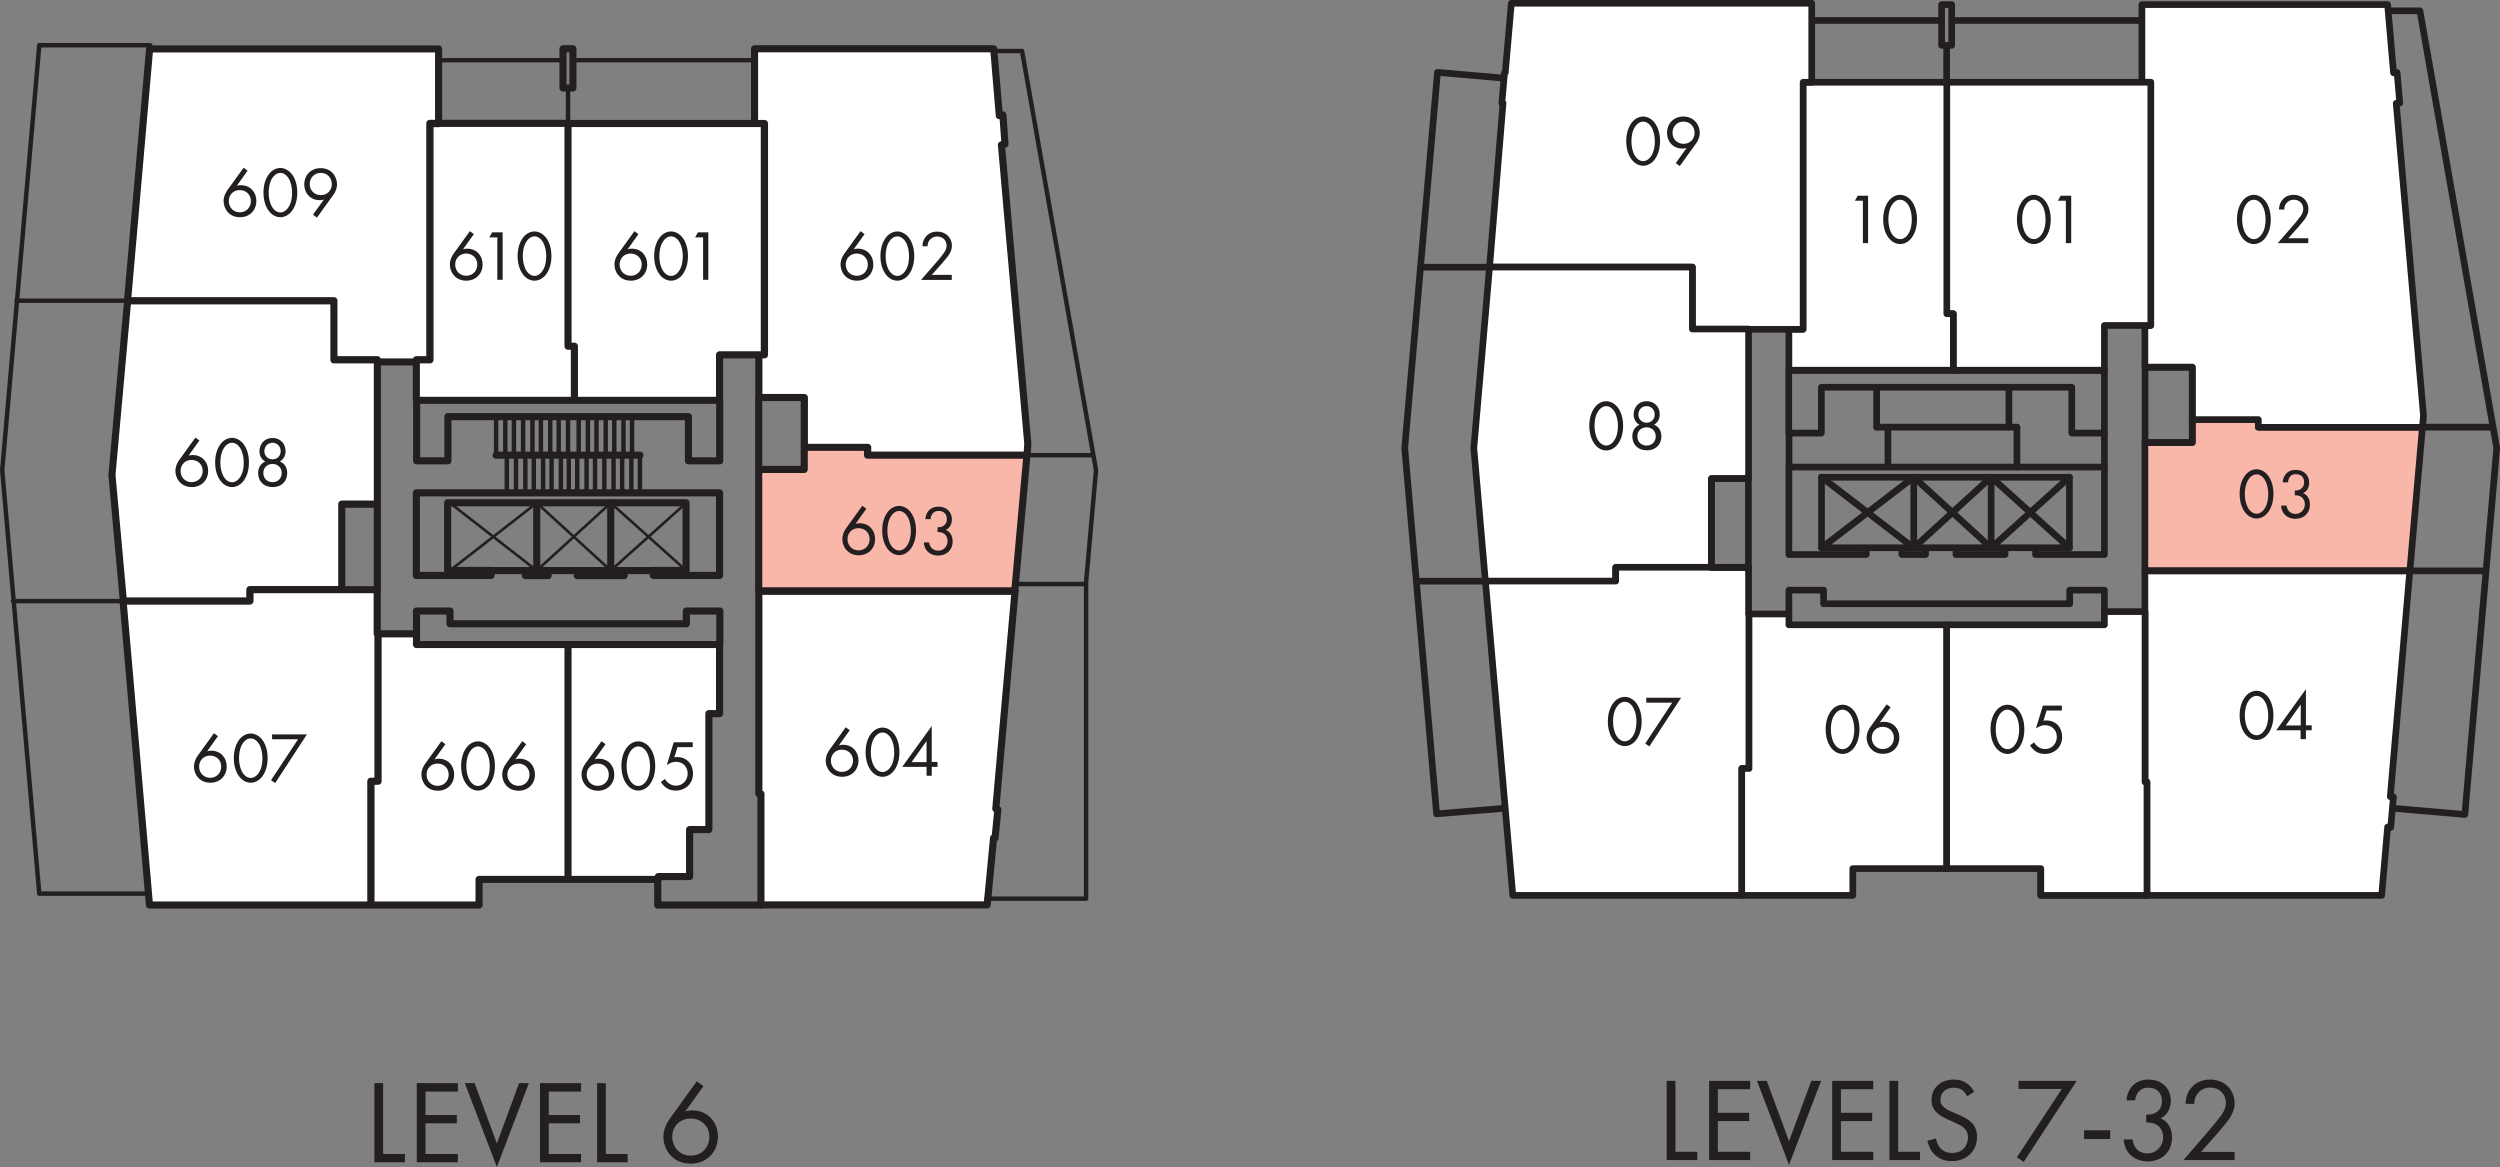
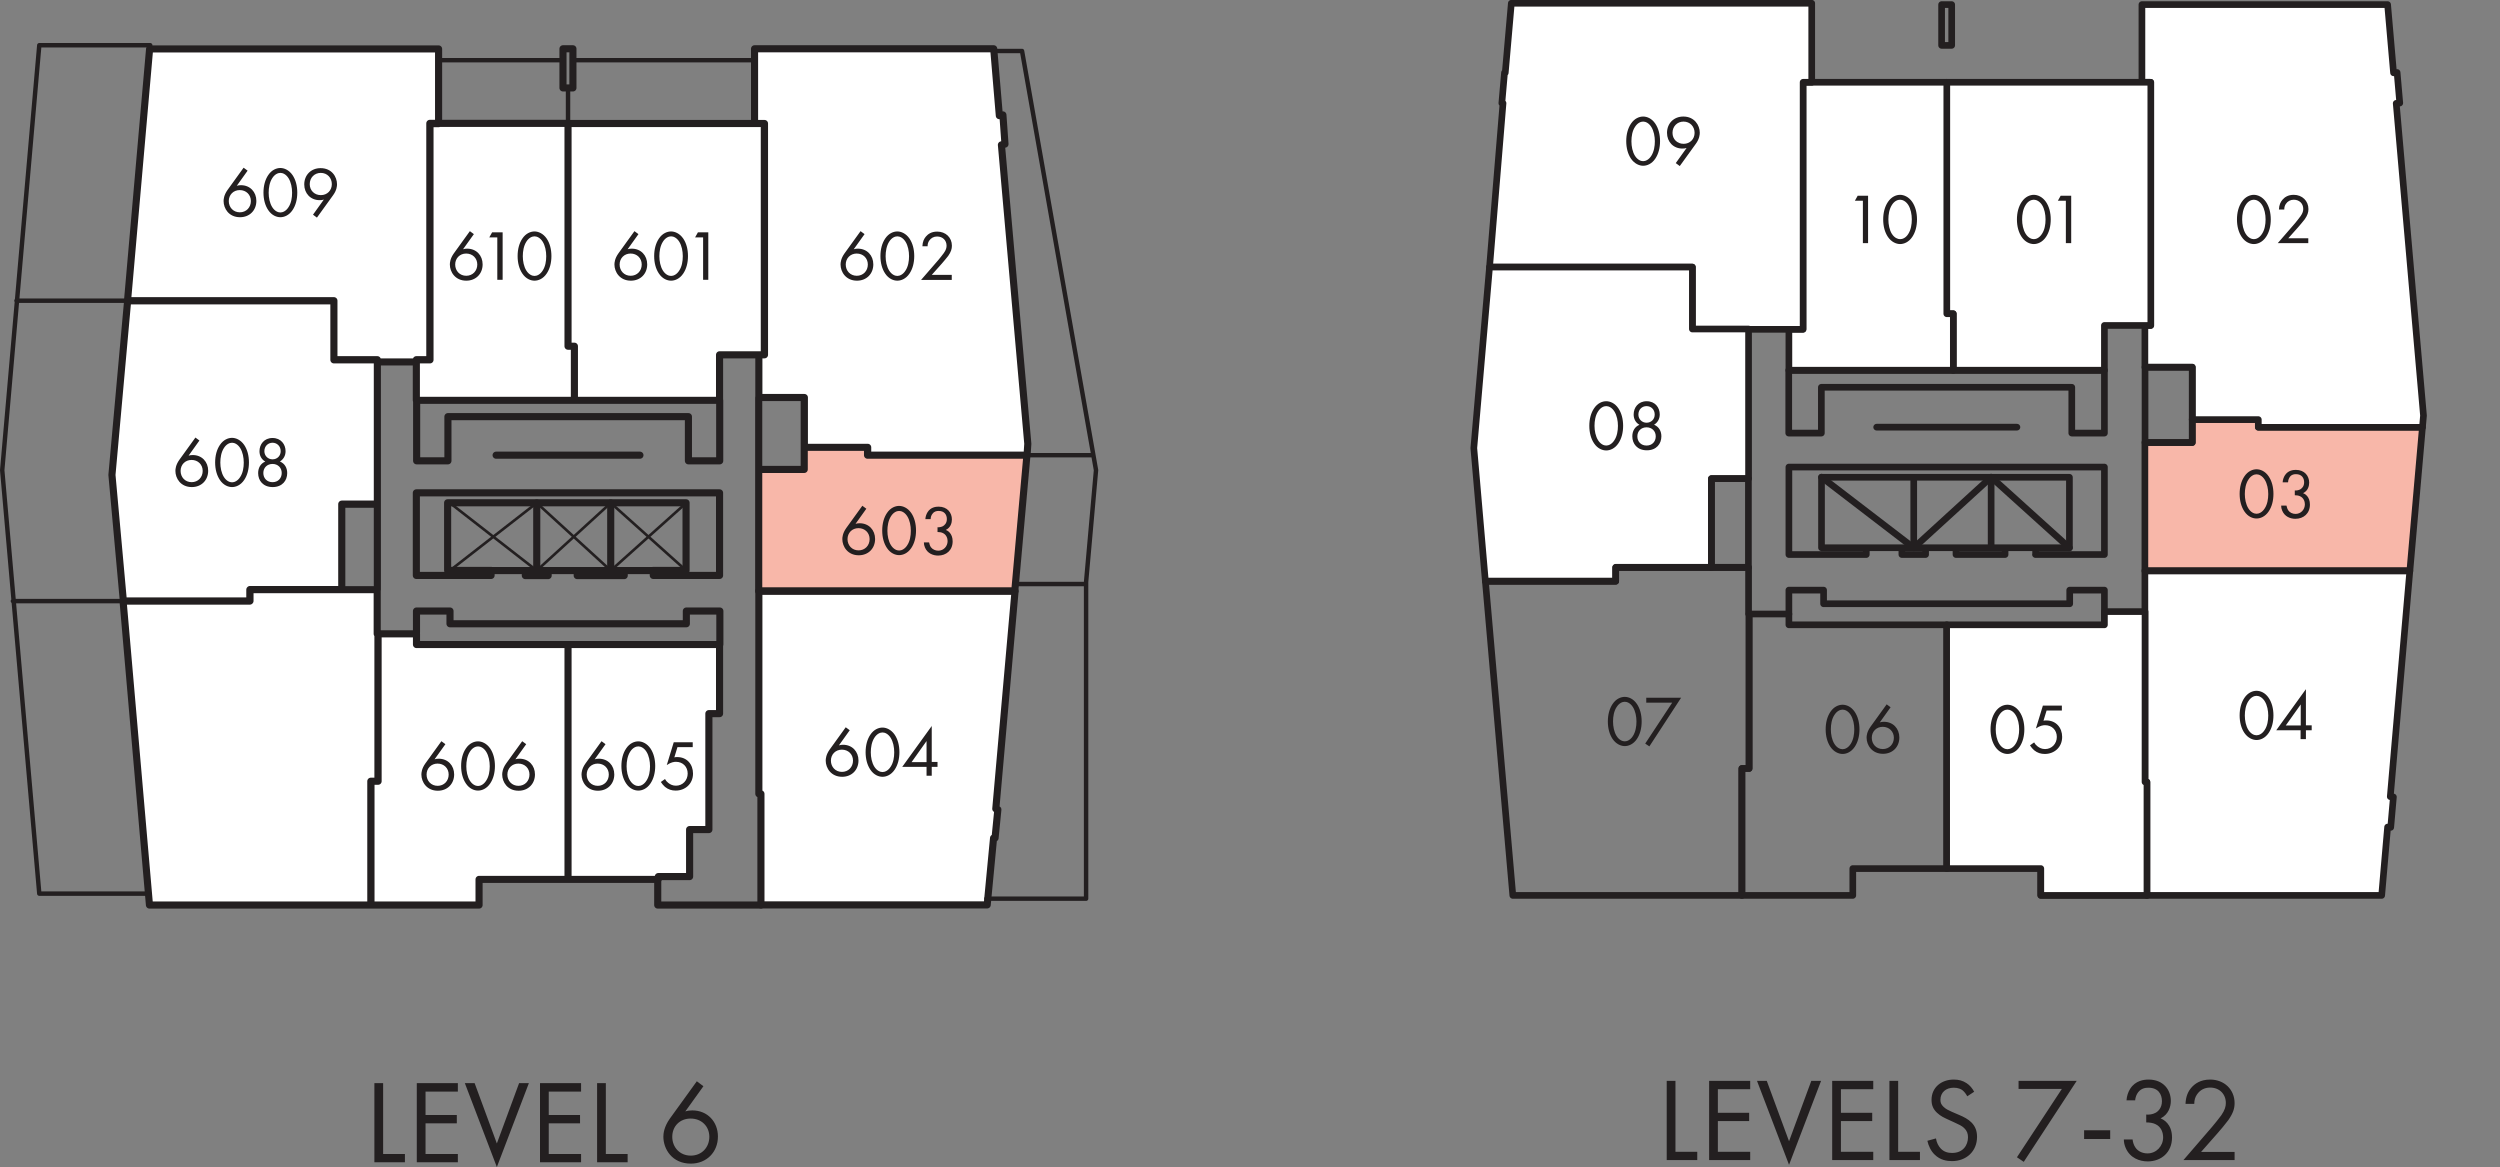
<svg xmlns="http://www.w3.org/2000/svg" id="Layer_2" data-name="Layer 2" viewBox="0 0 168.61 78.71">
  <rect x="0" y="0" width="168.61" height="78.71" fill="#808080" stroke="none" />
  <defs>
    <style> .cls-1 { stroke-width: .45px; } .cls-1, .cls-2, .cls-3, .cls-4, .cls-5 { fill: none; stroke-linecap: round; stroke-linejoin: round; } .cls-1, .cls-3, .cls-4, .cls-5 { stroke: #231f20; } .cls-2 { stroke: #939598; stroke-width: .35px; } .cls-3 { stroke-width: .3px; } .cls-6 { fill: #f8b7a9; } .cls-6, .cls-7, .cls-8 { stroke-width: 0px; } .cls-4 { stroke-width: .48px; } .cls-7 { fill: #231f20; } .cls-8 { fill: #fff; } .cls-5 { stroke-width: .18px; } </style>
  </defs>
  <g id="Layer_1-2" data-name="Layer 1">
    <g>
      <polygon class="cls-6" points="163.37 28.81 152.31 28.81 152.31 28.3 147.86 28.3 147.86 29.85 144.67 29.85 144.67 38.5 145.15 38.5 162.53 38.5 163.37 28.81" />
      <polygon class="cls-2" points="163.38 28.81 152.31 28.81 152.31 28.29 147.86 28.29 147.86 29.84 144.66 29.84 144.66 38.51 145.15 38.51 162.53 38.51 163.38 28.81" />
-       <path class="cls-1" d="M122.85,36.95l6.22-4.77,5.22,4.77,5.28-4.77M122.85,32.18l6.22,4.77,5.22-4.77,5.28,4.77" />
-       <path class="cls-1" d="M141.93,31.5v-2.29M120.66,31.5v-2.29M95.8,18.02h4.67M95.52,39.2h4.67M101.44,5.27l-4.49-.39-2.21,25.34,2.15,24.67,4.63-.38M161.07.73h2.14l5.18,29.49-2.15,24.71-4.88-.42M131.29,5.55v-2.49M131.64,1.38h12.83M122.18,1.38h8.77M168.14,28.81h-4.76M167.67,38.5h-5.13M127.33,28.81v2.69M126.57,26.12v2.69M135.49,26.12v2.69M136.03,28.81v2.69" />
+       <path class="cls-1" d="M122.85,36.95M122.85,32.18l6.22,4.77,5.22-4.77,5.28,4.77" />
      <polygon class="cls-8" points="161.21 53.73 162.53 38.49 145.14 38.49 144.66 38.49 144.66 52.74 144.79 52.74 144.79 60.39 160.63 60.39 161.03 55.78 161.24 55.8 161.42 53.75 161.21 53.73" />
      <polygon class="cls-1" points="161.21 53.73 162.53 38.49 145.14 38.49 144.66 38.49 144.66 52.74 144.79 52.74 144.79 60.39 160.63 60.39 161.03 55.78 161.24 55.8 161.42 53.75 161.21 53.73" />
      <polygon class="cls-1" points="162.53 38.51 144.66 38.51 144.66 29.84 147.85 29.84 147.85 28.29 152.31 28.29 152.31 28.8 163.38 28.8 162.53 38.51" />
      <polygon class="cls-8" points="163.38 28.82 152.31 28.82 152.31 28.3 147.85 28.3 147.85 24.77 144.66 24.77 144.66 21.95 145.04 21.95 145.04 5.55 144.46 5.55 144.46 .31 161.03 .31 161.43 4.91 161.67 4.89 161.85 6.95 161.61 6.97 163.45 28.03 163.38 28.82" />
      <polygon class="cls-1" points="163.38 28.82 152.31 28.82 152.31 28.3 147.85 28.3 147.85 24.77 144.66 24.77 144.66 21.95 145.04 21.95 145.04 5.55 144.46 5.55 144.46 .31 161.03 .31 161.43 4.91 161.67 4.89 161.85 6.95 161.61 6.97 163.45 28.03 163.38 28.82" />
      <polygon class="cls-8" points="145.06 5.55 131.29 5.55 131.29 21.16 131.73 21.16 131.73 24.98 141.93 24.98 141.93 21.95 145.06 21.95 145.06 5.55" />
      <polygon class="cls-1" points="145.06 5.55 131.29 5.55 131.29 21.16 131.73 21.16 131.73 24.98 141.93 24.98 141.93 21.95 145.06 21.95 145.06 5.55" />
      <polygon class="cls-8" points="131.3 5.55 131.3 21.16 131.74 21.16 131.74 24.98 120.65 24.98 120.65 22.2 121.59 22.2 121.59 5.55 131.3 5.55" />
      <polygon class="cls-1" points="131.3 5.55 131.3 21.16 131.74 21.16 131.74 24.98 120.65 24.98 120.65 22.2 121.59 22.2 121.59 5.55 131.3 5.55" />
      <polygon class="cls-8" points="101.52 4.91 101.93 .22 122.19 .22 122.19 5.55 121.61 5.55 121.61 22.21 114.14 22.21 114.14 18.02 100.46 18.02 101.37 6.96 101.29 6.96 101.47 4.9 101.52 4.91" />
      <polygon class="cls-1" points="101.52 4.91 101.93 .22 122.19 .22 122.19 5.55 121.61 5.55 121.61 22.21 114.14 22.21 114.14 18.02 100.46 18.02 101.37 6.96 101.29 6.96 101.47 4.9 101.52 4.91" />
      <polygon class="cls-8" points="100.46 18.01 114.14 18.01 114.14 22.19 117.93 22.19 117.93 32.28 115.43 32.28 115.43 38.28 108.97 38.28 108.97 39.21 100.18 39.21 99.4 30.22 100.46 18.01" />
      <polygon class="cls-1" points="100.46 18.01 114.14 18.01 114.14 22.19 117.93 22.19 117.93 32.28 115.43 32.28 115.43 38.28 108.97 38.28 108.97 39.21 100.18 39.21 99.4 30.22 100.46 18.01" />
-       <polygon class="cls-8" points="100.18 39.19 108.97 39.19 108.97 38.26 117.93 38.26 117.93 41.41 117.97 41.41 117.97 51.83 117.49 51.83 117.49 60.39 102.03 60.39 100.18 39.19" />
      <polygon class="cls-1" points="100.18 39.19 108.97 39.19 108.97 38.26 117.93 38.26 117.93 41.41 117.97 41.41 117.97 51.83 117.49 51.83 117.49 60.39 102.03 60.39 100.18 39.19" />
      <path class="cls-1" d="M144.67,29.85h3.19v-5.09h-3.19v5.09ZM115.42,32.28h2.5v6h-2.5v-6Z" />
-       <polygon class="cls-8" points="117.47 60.39 124.96 60.39 124.96 58.58 131.31 58.58 131.31 42.14 120.65 42.14 120.65 41.41 117.96 41.41 117.96 51.83 117.47 51.83 117.47 60.39" />
      <polygon class="cls-1" points="117.47 60.39 124.96 60.39 124.96 58.58 131.31 58.58 131.31 42.14 120.65 42.14 120.65 41.41 117.96 41.41 117.96 51.83 117.47 51.83 117.47 60.39" />
      <path class="cls-1" d="M130.95.31h.68v2.75h-.68V.31ZM134.29,36.94v-4.75M129.07,36.94v-4.75M135.23,36.94h2.05M129.87,36.94h2.05M125.87,36.94h2.4M136.03,28.81h-9.46M120.65,24.97h21.28v4.24h-2.2v-3.09h-16.89v3.09h-2.2v-4.24ZM137.28,37.4h4.65v-5.9h-21.28v5.9h5.22v-.46h-3.02v-4.75h16.72v4.75h-2.28v.46ZM128.27,37.4h1.6v-.46h-1.6v.46ZM131.92,37.4h3.31v-.46h-3.31v.46ZM120.65,41.42v-1.62h2.34v.92h16.6v-.92h2.34v2.35M137.64,58.58v1.8h7.16" />
      <polygon class="cls-8" points="131.29 42.14 141.93 42.14 141.93 41.25 144.67 41.25 144.67 52.74 144.8 52.74 144.8 60.39 137.64 60.39 137.64 58.58 131.29 58.58 131.29 42.14" />
      <polygon class="cls-1" points="131.29 42.14 141.93 42.14 141.93 41.25 144.67 41.25 144.67 52.74 144.8 52.74 144.8 60.39 137.64 60.39 137.64 58.58 131.29 58.58 131.29 42.14" />
      <path class="cls-7" d="M150.71,78.23v-.54h-2.26l1.11-1.26c.22-.25.5-.58.73-.89.32-.46.42-.78.42-1.14,0-.92-.7-1.59-1.65-1.59-.66,0-1.04.29-1.26.54-.21.24-.38.57-.4,1.1h.59c0-.27.07-.47.18-.63.2-.3.51-.47.89-.47.63,0,1.06.44,1.06,1.04,0,.22-.06.47-.3.82-.13.19-.49.62-.62.78l-1.94,2.25h3.45ZM144,74.22c.02-.22.1-.42.21-.56.21-.26.47-.3.69-.3.66,0,.91.44.91.91s-.28.71-.45.79c-.17.09-.4.13-.61.11v.53c.21,0,.44.03.61.11.41.18.53.59.53.9,0,.59-.46,1.08-1.05,1.08-.34,0-.65-.14-.82-.4-.1-.14-.17-.34-.19-.54h-.59c0,.19.04.37.12.56.29.69.94.92,1.49.92.91,0,1.64-.61,1.64-1.61,0-.92-.58-1.22-.77-1.29.54-.27.69-.8.69-1.18,0-.74-.5-1.44-1.5-1.44-.32,0-.89.07-1.24.62-.14.22-.23.49-.25.78h.59ZM140.56,76.82h1.76v-.59h-1.76v.59ZM136.03,78.05l.46.31,3.57-5.46h-3.92v.54h2.92l-3.03,4.61ZM133.15,73.64c-.12-.23-.3-.45-.52-.59-.26-.17-.53-.24-.86-.24-.86,0-1.5.55-1.5,1.37,0,.4.14.65.37.87.24.23.5.34.71.44l.48.22c.28.13.49.22.64.37.19.18.26.38.26.62,0,.54-.34,1.06-1.07,1.06-.27,0-.54-.06-.77-.3-.15-.16-.28-.4-.32-.68l-.58.16c.07.32.23.69.5.94.37.36.81.43,1.16.43.96,0,1.69-.65,1.69-1.64,0-.38-.11-.7-.38-.97-.22-.22-.51-.37-.82-.5l-.51-.22c-.2-.09-.4-.18-.56-.34-.14-.14-.2-.26-.2-.46,0-.5.37-.82.9-.82.3,0,.5.1.6.18.12.1.24.26.31.4l.47-.31ZM127.43,72.9v5.34h2.06v-.56h-1.47v-4.78h-.59ZM126.34,72.9h-2.77v5.34h2.77v-.56h-2.18v-2.07h2.11v-.56h-2.11v-1.59h2.18v-.56ZM118.5,72.9l2.16,5.66,2.16-5.66h-.66l-1.5,4.07-1.5-4.07h-.66ZM118.04,72.9h-2.77v5.34h2.77v-.56h-2.18v-2.07h2.11v-.56h-2.11v-1.59h2.18v-.56ZM112.41,72.9v5.34h2.06v-.56h-1.47v-4.78h-.59Z" />
      <path class="cls-7" d="M128.15,13.47c.16,0,.38.09.55.35.17.27.24.64.24.98s-.06.7-.24.98c-.17.27-.39.35-.55.35s-.38-.09-.55-.35c-.17-.27-.24-.64-.24-.98s.06-.7.24-.98c.17-.27.39-.35.55-.35M128.15,16.46c.25,0,.58-.12.82-.48.21-.31.32-.72.32-1.18s-.11-.87-.32-1.18c-.24-.35-.57-.48-.82-.48s-.58.12-.82.48c-.21.31-.32.72-.32,1.18s.11.87.32,1.18c.24.35.57.48.82.48M125.64,16.4h.35v-3.2h-.7l-.19.34h.54v2.87Z" />
      <path class="cls-7" d="M139.33,16.4h.36v-3.2h-.71l-.19.34h.54v2.87ZM137.17,13.47c.16,0,.38.09.55.35.17.27.24.64.24.98s-.06.7-.24.97c-.17.27-.39.36-.55.36s-.38-.09-.55-.36c-.17-.27-.24-.64-.24-.97s.06-.7.24-.98c.17-.27.39-.35.55-.35M137.17,16.46c.25,0,.58-.12.82-.48.21-.31.32-.72.32-1.18s-.11-.87-.32-1.18c-.24-.35-.57-.48-.82-.48s-.58.12-.82.48c-.21.31-.32.72-.32,1.18s.11.87.32,1.18c.24.36.57.48.82.48" />
      <path class="cls-7" d="M155.68,16.4v-.33h-1.35l.67-.75c.13-.15.3-.35.44-.53.19-.27.25-.47.25-.69,0-.55-.42-.96-.99-.96-.4,0-.62.17-.76.33-.12.14-.23.34-.24.66h.36c0-.16.04-.28.11-.38.12-.18.31-.28.53-.28.38,0,.64.26.64.62,0,.13-.03.28-.18.49-.08.12-.29.37-.37.47l-1.17,1.35h2.07ZM152.01,13.47c.16,0,.38.09.55.35.17.27.24.64.24.98s-.06.7-.24.97c-.17.27-.39.36-.55.36s-.38-.09-.55-.36c-.17-.27-.24-.64-.24-.97s.06-.7.24-.98c.17-.27.39-.35.55-.35M152.01,16.46c.25,0,.58-.12.82-.48.21-.31.32-.72.32-1.18s-.11-.87-.32-1.18c-.24-.35-.57-.48-.82-.48s-.58.12-.82.48c-.21.31-.32.72-.32,1.18s.11.87.32,1.18c.24.36.57.48.82.48" />
      <path class="cls-7" d="M113.54,8.2c.45,0,.75.34.75.76s-.31.74-.74.74-.75-.31-.75-.74.31-.76.75-.76M113.29,11.2l1.09-1.51c.24-.33.26-.62.26-.74,0-.5-.36-1.09-1.11-1.09-.64,0-1.1.46-1.1,1.1,0,.6.42,1.06,1.04,1.06.1,0,.19-.01.28-.04l-.73,1.02.27.2ZM110.82,8.2c.16,0,.38.09.55.36.17.27.24.64.24.97s-.06.7-.24.98c-.17.27-.39.36-.55.36s-.38-.09-.55-.36c-.17-.27-.24-.64-.24-.98s.06-.7.24-.97c.17-.27.39-.36.55-.36M110.82,11.18c.25,0,.58-.12.82-.48.21-.31.32-.72.32-1.18s-.11-.87-.32-1.18c-.24-.36-.57-.48-.82-.48s-.58.12-.82.48c-.21.31-.32.72-.32,1.18s.11.87.32,1.18c.24.35.57.48.82.48" />
      <path class="cls-7" d="M111.05,30.05c-.37,0-.62-.26-.62-.62s.26-.61.62-.61.62.25.62.61-.25.62-.62.62M111.05,28.51c-.31,0-.55-.24-.55-.55,0-.35.25-.57.55-.57s.55.22.55.57c0,.32-.24.55-.55.55M111.55,28.65c.25-.15.39-.4.39-.7,0-.46-.31-.89-.88-.89s-.88.43-.88.89c0,.3.13.55.39.7-.33.14-.48.44-.48.78,0,.5.33.94.98.94s.98-.44.98-.94c0-.35-.16-.64-.48-.78M108.33,27.39c.16,0,.38.09.55.36.17.27.24.64.24.97s-.06.7-.24.97c-.17.27-.39.36-.55.36s-.38-.09-.55-.36c-.17-.27-.24-.64-.24-.97s.06-.7.24-.97c.17-.27.39-.36.55-.36M108.33,30.38c.25,0,.58-.12.82-.48.21-.31.32-.72.32-1.18s-.11-.87-.32-1.18c-.24-.36-.57-.48-.82-.48s-.58.12-.82.48c-.21.31-.32.72-.32,1.18s.11.87.32,1.18c.24.36.57.48.82.48" />
      <path class="cls-7" d="M110.96,50.15l.28.19,2.14-3.28h-2.35v.33h1.75l-1.82,2.76ZM109.58,47.33c.16,0,.38.09.55.36.17.27.24.64.24.97s-.06.7-.24.98c-.17.27-.39.36-.55.36s-.38-.09-.55-.36c-.17-.27-.24-.64-.24-.98s.06-.7.24-.97c.17-.27.39-.36.55-.36M109.58,50.32c.25,0,.58-.12.82-.48.21-.31.32-.72.32-1.18s-.11-.87-.32-1.18c-.24-.36-.57-.48-.82-.48s-.58.12-.82.48c-.21.31-.32.72-.32,1.18s.11.87.32,1.18c.24.35.57.48.82.48" />
      <path class="cls-7" d="M126.99,50.52c-.45,0-.75-.34-.75-.76s.31-.74.74-.74.75.31.75.74-.31.76-.75.76M127.24,47.51l-1.09,1.51c-.24.34-.26.61-.26.73,0,.5.36,1.09,1.11,1.09.64,0,1.1-.46,1.1-1.1,0-.6-.42-1.06-1.04-1.06-.1,0-.19.01-.28.04l.73-1.02-.27-.2ZM124.27,47.86c.16,0,.38.09.55.36.17.27.24.64.24.97s-.06.7-.24.98c-.17.27-.39.36-.55.36s-.38-.09-.55-.36c-.17-.27-.24-.64-.24-.98s.06-.7.24-.97c.17-.27.39-.36.55-.36M124.27,50.85c.25,0,.58-.12.82-.48.21-.31.32-.72.32-1.18s-.11-.87-.32-1.18c-.24-.36-.57-.48-.82-.48s-.58.12-.82.48c-.21.31-.32.72-.32,1.18s.11.87.32,1.18c.24.35.57.48.82.48" />
      <path class="cls-7" d="M139.05,47.59h-1.27l-.47,1.54c.29-.2.5-.22.62-.22.46,0,.79.33.79.79s-.34.82-.79.82c-.22,0-.38-.08-.52-.19-.1-.08-.16-.15-.22-.26l-.28.2c.08.13.18.24.28.33.22.18.46.25.72.25.63,0,1.17-.44,1.17-1.15,0-.62-.41-1.11-1.06-1.11-.08,0-.14,0-.2.02l.21-.69h1.03v-.33ZM135.39,47.86c.16,0,.38.09.55.36.17.27.24.64.24.97s-.06.7-.24.98c-.17.27-.39.36-.55.36s-.38-.09-.55-.36c-.17-.27-.24-.64-.24-.98s.06-.7.24-.97c.17-.27.39-.36.55-.36M135.39,50.85c.25,0,.58-.12.82-.48.21-.31.32-.72.32-1.18s-.11-.87-.32-1.18c-.24-.36-.57-.48-.82-.48s-.58.12-.82.48c-.21.31-.32.72-.32,1.18s.11.87.32,1.18c.24.35.57.48.82.48" />
      <path class="cls-7" d="M154.16,48.93l1.01-1.42v1.42h-1.01ZM155.52,46.48l-2,2.77h1.64v.6h.36v-.6h.39v-.33h-.39v-2.45ZM152.19,46.93c.16,0,.38.09.55.36.17.27.24.64.24.97s-.06.7-.24.97c-.17.27-.39.36-.55.36s-.38-.09-.55-.36c-.17-.27-.24-.64-.24-.97s.06-.7.24-.97c.17-.27.39-.36.55-.36M152.19,49.91c.25,0,.58-.12.82-.48.21-.31.32-.72.32-1.18s-.11-.87-.32-1.18c-.24-.36-.57-.48-.82-.48s-.58.12-.82.48c-.21.31-.32.72-.32,1.18s.11.87.32,1.18c.24.35.57.48.82.48" />
      <path class="cls-7" d="M154.32,32.5c0-.13.06-.25.12-.34.12-.16.28-.18.41-.18.39,0,.55.26.55.55s-.17.42-.27.48c-.1.05-.24.08-.36.07v.32c.12,0,.26.02.36.07.24.11.32.36.32.54,0,.36-.27.65-.63.65-.2,0-.39-.09-.49-.24-.06-.09-.1-.21-.12-.32h-.36c0,.12.02.22.07.34.17.41.56.55.89.55.55,0,.98-.36.98-.96,0-.55-.35-.73-.46-.77.33-.16.41-.48.41-.71,0-.44-.3-.86-.9-.86-.19,0-.53.04-.74.37-.08.13-.14.29-.15.47h.36ZM152.19,31.99c.16,0,.38.09.55.36.17.27.24.64.24.97s-.06.7-.24.97c-.17.27-.39.36-.55.36s-.38-.09-.55-.36c-.17-.27-.24-.64-.24-.97s.06-.7.24-.97c.17-.27.39-.36.55-.36M152.19,34.97c.25,0,.58-.12.82-.48.21-.31.32-.72.32-1.18s-.11-.87-.32-1.18c-.24-.36-.57-.48-.82-.48s-.58.12-.82.48c-.21.31-.32.72-.32,1.18s.11.87.32,1.18c.24.36.57.48.82.48" />
    </g>
    <g>
      <polygon class="cls-8" points="44.58 59.35 44.58 59.16 46.69 59.16 46.69 55.99 47.99 55.99 47.99 48.17 48.71 48.17 48.71 43.51 38.49 43.51 38.49 59.35 44.58 59.35" />
      <polygon class="cls-8" points="54.42 26.86 54.42 30.22 58.69 30.22 58.69 30.74 69.45 30.74 69.49 29.98 67.72 9.82 67.96 9.77 67.81 7.8 67.57 7.85 67.2 3.48 67.19 3.48 67.2 3.48 67.19 3.34 51.06 3.34 51.06 4.1 51.06 8.38 51.73 8.38 51.73 23.98 51.35 23.98 51.35 26.86 51.35 26.86 54.42 26.86 54.42 26.86" />
      <polygon class="cls-8" points="51.73 8.38 51.06 8.38 38.49 8.38 38.49 23.4 38.92 23.4 38.92 27.05 48.71 27.05 48.71 23.98 51.35 23.98 51.73 23.98 51.73 8.38" />
      <polygon class="cls-8" points="29.17 24.31 29.17 8.38 29.75 8.38 29.75 4.1 29.75 4.1 29.75 4.1 29.75 3.34 10.26 3.34 8.77 20.33 22.69 20.33 22.69 24.31 25.62 24.31 25.62 24.46 28.26 24.46 28.26 24.31 29.17 24.31" />
      <polygon class="cls-8" points="17.03 40.58 8.49 40.58 10.2 60.31 10.21 60.31 10.2 60.31 10.26 61.08 25.19 61.08 25.19 52.73 25.67 52.73 25.67 42.79 25.62 42.79 25.62 39.82 23.22 39.82 17.03 39.82 17.03 40.58" />
      <polygon class="cls-8" points="22.69 24.31 22.69 20.33 8.77 20.33 7.72 32.09 8.49 40.58 8.49 40.58 17.03 40.58 17.03 39.82 23.22 39.82 23.22 39.82 23.22 34.06 25.62 34.06 25.62 24.46 25.62 24.31 22.69 24.31" />
      <polygon class="cls-8" points="38.92 23.4 38.49 23.4 38.49 8.38 29.75 8.38 29.17 8.38 29.17 24.31 28.26 24.31 28.26 24.46 28.26 27.05 28.26 27.05 38.92 27.05 38.92 23.4" />
      <polygon class="cls-6" points="68.63 39.91 69.45 30.75 58.69 30.75 58.69 30.22 54.42 30.22 54.42 31.7 54.42 31.7 54.42 31.71 51.35 31.71 51.35 39.91 51.35 39.91 51.83 39.91 68.63 39.91" />
      <rect class="cls-7" x="54.42" y="30.22" width="0" height="1.49" />
      <rect class="cls-7" x="54.42" y="26.86" width="0" height="3.36" />
      <polygon class="cls-8" points="25.67 52.73 25.19 52.73 25.19 61.08 25.19 61.08 32.49 61.08 32.49 59.35 38.49 59.35 38.49 59.35 38.49 43.51 28.26 43.51 28.26 42.79 25.67 42.79 25.67 52.73 25.67 52.73" />
      <rect class="cls-7" x="25.67" y="42.79" width="0" height="9.94" />
      <polygon class="cls-8" points="67.29 56.57 67.48 54.65 67.33 54.6 68.63 39.91 68.63 39.91 51.83 39.91 51.35 39.91 51.35 53.59 51.49 53.59 51.49 61.08 66.76 61.08 66.8 60.65 66.71 60.65 66.8 60.65 67.19 56.57 67.29 56.57" />
      <path class="cls-4" d="M44.07,38.81h4.46v-5.57h-20.45v5.57h5.04v-.34h-2.93v-4.56h16.08v4.56h-2.21v.34ZM28.09,27h20.45v4.08h-2.11v-2.98h-16.22v2.98h-2.11v-4.08ZM43.16,30.7h-9.7M35.43,38.48h1.54v.34h-1.54v-.34ZM38.93,38.48h3.17v.34h-3.17v-.34ZM25.01,61.04h7.3v-1.73h6v-15.84h-10.22v-.72h-2.59v9.94h-.48v8.35ZM44.36,59.31v1.73h6.96M28.09,42.65v-1.44h2.26v.86h15.94v-.86h2.26v2.26M51.17,26.81h3.07v4.85h-3.07v-4.85ZM23.05,34.01h2.4v5.76h-2.4v-5.76ZM38.31,59.31v-15.84h10.22v4.66h-.72v7.82h-1.3v3.17h-2.11v.19h-6.1ZM68.45,39.87h-17.28v-8.21h3.07v-1.49h4.27v.53h10.75l-.82,9.17ZM69.27,30.7h-10.75v-.53h-4.27v-3.36h-3.07v-2.88h.38v-15.6h-.67V3.29h16.13l.38,4.51.24-.05.14,1.97-.24.05,1.78,20.16-.05.77ZM51.56,8.33h-13.25v15.02h.43v3.65h9.79v-3.07h3.02v-15.6ZM38.31,8.33v15.02h.43v3.65h-10.66v-2.74h.91v-15.94h9.31ZM29,8.33v15.94h-.91v.14h-2.64v-.14h-2.93v-3.98h-13.92l1.49-16.99h19.49v5.04h-.58ZM8.6,20.28h13.92v3.98h2.93v9.74h-2.4v5.76h-6.19v.77h-8.54l-.77-8.5,1.06-11.76ZM8.31,40.54h8.54v-.77h8.59v2.98h.05v9.94h-.48v8.35h-14.93l-1.78-20.5Z" />
-       <path class="cls-3" d="M34.18,30.7v2.54M43.16,30.7v2.54M42.63,28.11v2.59M33.46,28.11v2.59M34.08,28.11v2.59M34.66,28.11v2.59M35.28,28.11v2.59M35.91,28.11v2.59M36.48,28.11v2.59M37.11,28.11v2.59M37.68,28.11v2.59M38.31,28.11v2.59M39.03,28.11v2.59M39.65,28.11v2.59M40.23,28.11v2.59M40.85,28.11v2.59M41.43,28.11v2.59M42.05,28.11v2.59M42.58,30.7v2.54M41.96,30.7v2.54M41.38,30.7v2.54M40.76,30.7v2.54M40.13,30.7v2.54M39.56,30.7v2.54M38.93,30.7v2.54M38.36,30.7v2.54M37.83,30.7v2.54M37.2,30.7v2.54M36.63,30.7v2.54M36,30.7v2.54M35.43,30.7v2.54M34.8,30.7v2.54" />
      <path class="cls-4" d="M33.13,38.48h2.3M36.96,38.48h1.97M42.1,38.48h1.97" />
      <path class="cls-5" d="M30.34,33.92l5.86,4.56,4.99-4.56,5.09,4.56M30.34,38.48l5.86-4.56,4.99,4.56,5.09-4.56" />
      <path class="cls-4" d="M36.2,38.48v-4.56M41.19,38.48v-4.56" />
      <path class="cls-3" d="M10.13,3.29v-.24H2.65L.15,31.71l2.5,28.56h7.39M.87,40.54h7.44M8.6,20.28H1.11M67.01,3.44h1.92l4.99,28.27-.67,7.54v21.36h-6.72M73.25,39.39h-4.75M73.59,30.7h-4.15M29.57,4.06h8.4M38.64,4.06h12.24M38.31,8.33v-2.4" />
      <path class="cls-4" d="M67.01,56.52l-.43,4.51h-15.26v-7.49h-.14v-13.68h17.28l-1.3,14.69.14.05-.19,1.92h-.1ZM37.97,3.29h.67v2.64h-.67v-2.64Z" />
      <path class="cls-7" d="M46.59,77.94c-.74,0-1.25-.56-1.25-1.27s.51-1.23,1.24-1.23,1.26.52,1.26,1.23-.51,1.27-1.25,1.27M47,72.92l-1.82,2.52c-.4.56-.44,1.02-.44,1.22,0,.84.59,1.82,1.85,1.82,1.06,0,1.83-.77,1.83-1.83,0-.99-.7-1.76-1.73-1.76-.17,0-.32.02-.47.07l1.22-1.7-.45-.34ZM40.27,73.05v5.34h2.06v-.56h-1.47v-4.78h-.59ZM39.19,73.05h-2.77v5.34h2.77v-.56h-2.18v-2.07h2.11v-.56h-2.11v-1.58h2.18v-.56ZM31.35,73.05l2.16,5.66,2.16-5.66h-.66l-1.5,4.07-1.5-4.07h-.66ZM30.88,73.05h-2.77v5.34h2.77v-.56h-2.18v-2.07h2.11v-.56h-2.11v-1.58h2.18v-.56ZM25.25,73.05v5.34h2.06v-.56h-1.47v-4.78h-.59Z" />
      <path class="cls-7" d="M36.05,15.94c.16,0,.38.09.55.36.17.27.24.64.24.98s-.06.7-.24.97c-.17.27-.39.36-.55.36s-.38-.09-.55-.36c-.17-.27-.24-.64-.24-.97s.06-.7.24-.98c.17-.27.39-.36.55-.36M36.05,18.93c.25,0,.58-.12.82-.48.21-.31.32-.72.32-1.18s-.11-.87-.32-1.18c-.24-.35-.57-.48-.82-.48s-.58.12-.82.48c-.21.31-.32.72-.32,1.18s.11.87.32,1.18c.24.36.57.48.82.48M33.54,18.87h.36v-3.2h-.71l-.19.34h.54v2.87ZM31.45,18.6c-.45,0-.75-.34-.75-.76s.31-.74.74-.74.75.31.75.74-.31.76-.75.76M31.69,15.59l-1.09,1.51c-.24.34-.26.62-.26.74,0,.5.36,1.09,1.11,1.09.64,0,1.1-.46,1.1-1.1,0-.6-.42-1.06-1.04-1.06-.1,0-.19.01-.28.04l.73-1.02-.27-.2Z" />
      <path class="cls-7" d="M47.42,18.87h.35v-3.2h-.7l-.19.34h.54v2.87ZM45.26,15.94c.16,0,.38.09.55.36.17.27.24.64.24.98s-.06.7-.24.97c-.17.27-.39.36-.55.36s-.38-.09-.55-.36c-.17-.27-.24-.64-.24-.97s.06-.7.24-.98c.17-.27.39-.36.55-.36M45.26,18.93c.25,0,.58-.12.82-.48.21-.31.32-.72.32-1.18s-.11-.87-.32-1.18c-.24-.35-.57-.48-.82-.48s-.58.12-.82.48c-.21.31-.32.72-.32,1.18s.11.87.32,1.18c.24.36.57.48.82.48M42.54,18.6c-.45,0-.75-.34-.75-.76s.31-.74.74-.74.75.31.75.74-.31.76-.75.76M42.79,15.59l-1.09,1.51c-.24.34-.26.62-.26.74,0,.5.36,1.09,1.11,1.09.64,0,1.1-.46,1.1-1.1,0-.6-.42-1.06-1.04-1.06-.1,0-.19.01-.28.04l.73-1.02-.27-.2Z" />
      <path class="cls-7" d="M64.19,18.87v-.33h-1.35l.67-.75c.13-.15.3-.35.44-.53.19-.27.25-.47.25-.69,0-.55-.42-.95-.99-.95-.4,0-.62.17-.76.33-.12.14-.23.34-.24.66h.35c0-.16.04-.28.11-.38.12-.18.31-.28.53-.28.38,0,.64.26.64.62,0,.13-.03.28-.18.49-.08.12-.29.37-.37.47l-1.17,1.35h2.07ZM60.52,15.94c.16,0,.38.09.55.36.17.27.24.64.24.98s-.06.7-.24.97c-.17.27-.39.36-.55.36s-.38-.09-.55-.36c-.17-.27-.24-.64-.24-.97s.06-.7.24-.98c.17-.27.39-.36.55-.36M60.52,18.93c.25,0,.58-.12.82-.48.21-.31.32-.72.32-1.18s-.11-.87-.32-1.18c-.24-.35-.57-.48-.82-.48s-.58.12-.82.48c-.21.31-.32.72-.32,1.18s.11.87.32,1.18c.24.36.57.48.82.48M57.79,18.6c-.45,0-.75-.34-.75-.76s.31-.74.74-.74.75.31.75.74-.31.76-.75.76M58.04,15.59l-1.09,1.51c-.24.34-.26.62-.26.74,0,.5.36,1.09,1.11,1.09.64,0,1.1-.46,1.1-1.1,0-.6-.42-1.06-1.04-1.06-.1,0-.19.01-.28.04l.73-1.02-.27-.2Z" />
      <path class="cls-7" d="M21.63,11.66c.45,0,.75.34.75.76s-.31.74-.74.74-.75-.31-.75-.74.31-.76.75-.76M21.38,14.67l1.09-1.51c.24-.33.26-.61.26-.73,0-.5-.35-1.09-1.11-1.09-.64,0-1.1.46-1.1,1.1,0,.6.42,1.06,1.04,1.06.1,0,.19-.01.28-.04l-.73,1.02.27.2ZM18.91,11.66c.16,0,.38.09.55.36.17.27.24.64.24.98s-.06.7-.24.97c-.17.27-.39.36-.55.36s-.38-.09-.55-.36c-.17-.27-.24-.64-.24-.97s.06-.7.24-.98c.17-.27.39-.36.55-.36M18.91,14.65c.25,0,.58-.12.82-.48.21-.31.32-.72.32-1.18s-.11-.87-.32-1.18c-.24-.35-.57-.48-.82-.48s-.58.12-.82.48c-.21.31-.32.72-.32,1.18s.11.87.32,1.18c.24.36.57.48.82.48M16.18,14.32c-.45,0-.75-.34-.75-.76s.31-.74.74-.74.75.31.75.74-.31.76-.75.76M16.43,11.31l-1.09,1.51c-.24.34-.26.62-.26.74,0,.5.35,1.09,1.11,1.09.64,0,1.1-.46,1.1-1.1,0-.6-.42-1.06-1.04-1.06-.1,0-.19.01-.28.04l.73-1.02-.27-.2Z" />
      <path class="cls-7" d="M18.38,32.52c-.37,0-.62-.26-.62-.62s.26-.61.62-.61.62.25.62.61-.25.62-.62.62M18.38,30.98c-.31,0-.55-.24-.55-.55,0-.35.26-.57.55-.57s.55.22.55.57c0,.32-.24.55-.55.55M18.87,31.13c.25-.15.39-.4.39-.7,0-.46-.31-.89-.88-.89s-.88.43-.88.89c0,.3.13.55.39.7-.33.14-.48.44-.48.78,0,.5.33.94.98.94s.98-.44.98-.94c0-.35-.16-.64-.48-.78M15.65,29.86c.16,0,.38.09.55.36.17.27.24.64.24.98s-.06.7-.24.97c-.17.27-.39.36-.55.36s-.38-.09-.55-.36c-.17-.27-.24-.64-.24-.97s.06-.7.24-.98c.17-.27.39-.36.55-.36M15.65,32.85c.25,0,.58-.12.82-.48.21-.31.32-.72.32-1.18s-.11-.87-.32-1.18c-.24-.35-.57-.48-.82-.48s-.58.12-.82.48c-.21.31-.32.72-.32,1.18s.11.87.32,1.18c.24.36.57.48.82.48M12.93,32.52c-.45,0-.75-.34-.75-.76s.31-.74.74-.74.75.31.75.74-.31.76-.75.76M13.18,29.51l-1.09,1.51c-.24.34-.26.62-.26.74,0,.5.35,1.09,1.11,1.09.64,0,1.1-.46,1.1-1.1,0-.6-.42-1.06-1.04-1.06-.1,0-.19.01-.28.04l.73-1.02-.27-.2Z" />
-       <path class="cls-7" d="M18.28,52.62l.28.19,2.14-3.28h-2.35v.33h1.75l-1.82,2.76ZM16.91,49.8c.16,0,.38.09.55.36.17.27.24.64.24.98s-.06.7-.24.97c-.17.27-.39.36-.55.36s-.38-.09-.55-.36c-.17-.27-.24-.64-.24-.97s.06-.7.24-.98c.17-.27.39-.36.55-.36M16.91,52.79c.25,0,.58-.12.82-.48.21-.31.32-.72.32-1.18s-.11-.87-.32-1.18c-.24-.35-.57-.48-.82-.48s-.58.12-.82.48c-.21.31-.32.72-.32,1.18s.11.87.32,1.18c.24.36.57.48.82.48M14.18,52.46c-.45,0-.75-.34-.75-.76s.31-.74.74-.74.75.31.75.74-.31.76-.75.76M14.43,49.45l-1.09,1.51c-.24.34-.26.62-.26.74,0,.5.35,1.09,1.11,1.09.64,0,1.1-.46,1.1-1.1,0-.6-.42-1.06-1.04-1.06-.1,0-.19.01-.28.04l.73-1.02-.27-.2Z" />
      <path class="cls-7" d="M34.97,53c-.45,0-.75-.34-.75-.76s.31-.74.74-.74.75.31.75.74-.31.76-.75.76M35.22,49.99l-1.09,1.51c-.24.34-.26.62-.26.74,0,.5.35,1.09,1.11,1.09.64,0,1.1-.46,1.1-1.1,0-.6-.42-1.06-1.04-1.06-.1,0-.19.01-.28.04l.73-1.02-.27-.2ZM32.24,50.34c.16,0,.38.09.55.36.17.27.24.64.24.98s-.06.7-.24.97c-.17.27-.39.36-.55.36s-.38-.09-.55-.36c-.17-.27-.24-.64-.24-.97s.06-.7.24-.98c.17-.27.39-.36.55-.36M32.24,53.32c.25,0,.58-.12.82-.48.21-.31.32-.72.32-1.18s-.11-.87-.32-1.18c-.24-.35-.57-.48-.82-.48s-.58.12-.82.48c-.21.31-.32.72-.32,1.18s.11.87.32,1.18c.24.36.57.48.82.48M29.52,53c-.45,0-.75-.34-.75-.76s.31-.74.74-.74.75.31.75.74-.31.76-.75.76M29.77,49.99l-1.09,1.51c-.24.34-.26.62-.26.74,0,.5.36,1.09,1.11,1.09.64,0,1.1-.46,1.1-1.1,0-.6-.42-1.06-1.04-1.06-.1,0-.19.01-.28.04l.73-1.02-.27-.2Z" />
      <path class="cls-7" d="M46.71,50.06h-1.27l-.47,1.54c.29-.2.5-.22.62-.22.46,0,.79.33.79.79s-.34.82-.79.82c-.22,0-.38-.08-.52-.19-.1-.08-.16-.15-.22-.26l-.28.2c.08.13.18.24.28.33.22.18.46.25.72.25.63,0,1.17-.44,1.17-1.15,0-.62-.41-1.11-1.06-1.11-.08,0-.14,0-.2.02l.21-.69h1.03v-.33ZM43.05,50.34c.16,0,.38.09.55.36.17.27.24.64.24.98s-.06.7-.24.97c-.17.27-.39.36-.55.36s-.38-.09-.55-.36c-.17-.27-.24-.64-.24-.97s.06-.7.24-.98c.17-.27.39-.36.55-.36M43.05,53.32c.25,0,.58-.12.82-.48.21-.31.32-.72.32-1.18s-.11-.87-.32-1.18c-.24-.35-.57-.48-.82-.48s-.58.12-.82.48c-.21.31-.32.72-.32,1.18s.11.87.32,1.18c.24.36.57.48.82.48M40.32,53c-.45,0-.75-.34-.75-.76s.31-.74.74-.74.75.31.75.74-.31.76-.75.76M40.57,49.99l-1.09,1.51c-.24.34-.26.62-.26.74,0,.5.36,1.09,1.11,1.09.64,0,1.1-.46,1.1-1.1,0-.6-.42-1.06-1.04-1.06-.1,0-.19.01-.28.04l.73-1.02-.27-.2Z" />
      <path class="cls-7" d="M61.48,51.4l1.01-1.42v1.42h-1.01ZM62.85,48.95l-2,2.77h1.64v.6h.35v-.6h.39v-.33h-.39v-2.45ZM59.52,49.4c.16,0,.38.09.55.36.17.27.24.64.24.98s-.06.7-.24.97c-.17.27-.39.36-.55.36s-.38-.09-.55-.36c-.17-.27-.24-.64-.24-.97s.06-.7.24-.98c.17-.27.39-.36.55-.36M59.52,52.39c.25,0,.58-.12.82-.48.21-.31.32-.72.32-1.18s-.11-.87-.32-1.18c-.24-.35-.57-.48-.82-.48s-.58.12-.82.48c-.21.31-.32.72-.32,1.18s.11.87.32,1.18c.24.36.57.48.82.48M56.79,52.06c-.45,0-.75-.34-.75-.76s.31-.74.74-.74.75.31.75.74-.31.76-.75.76M57.04,49.05l-1.09,1.51c-.24.34-.26.62-.26.74,0,.5.36,1.09,1.11,1.09.64,0,1.1-.46,1.1-1.1,0-.6-.42-1.06-1.04-1.06-.1,0-.19.01-.28.04l.73-1.02-.27-.2Z" />
      <path class="cls-7" d="M62.77,34.98c0-.13.06-.26.13-.34.12-.16.28-.18.41-.18.39,0,.55.26.55.55s-.17.42-.27.48c-.1.05-.24.08-.36.07v.32c.12,0,.26.02.36.07.24.11.32.36.32.54,0,.36-.27.65-.63.65-.2,0-.39-.09-.5-.24-.06-.09-.1-.21-.12-.32h-.35c0,.12.02.22.07.34.17.41.56.55.89.55.55,0,.98-.36.98-.96,0-.55-.35-.73-.46-.77.33-.16.41-.48.41-.71,0-.44-.3-.86-.9-.86-.19,0-.53.04-.74.37-.08.13-.14.29-.15.47h.35ZM60.64,34.46c.16,0,.38.09.55.36.17.27.24.64.24.98s-.06.7-.24.97c-.17.27-.39.36-.55.36s-.38-.09-.55-.36c-.17-.27-.24-.64-.24-.97s.06-.7.24-.98c.17-.27.39-.36.55-.36M60.64,37.44c.25,0,.58-.12.82-.48.21-.31.32-.72.32-1.18s-.11-.87-.32-1.18c-.24-.35-.57-.48-.82-.48s-.58.12-.82.48c-.21.31-.32.72-.32,1.18s.11.87.32,1.18c.24.36.57.48.82.48M57.91,37.12c-.45,0-.75-.34-.75-.76s.31-.74.74-.74.75.31.75.74-.31.76-.75.76M58.16,34.11l-1.09,1.51c-.24.34-.26.62-.26.74,0,.5.36,1.09,1.11,1.09.64,0,1.1-.46,1.1-1.1,0-.6-.42-1.06-1.04-1.06-.1,0-.19.01-.28.04l.73-1.02-.27-.2Z" />
    </g>
  </g>
</svg>